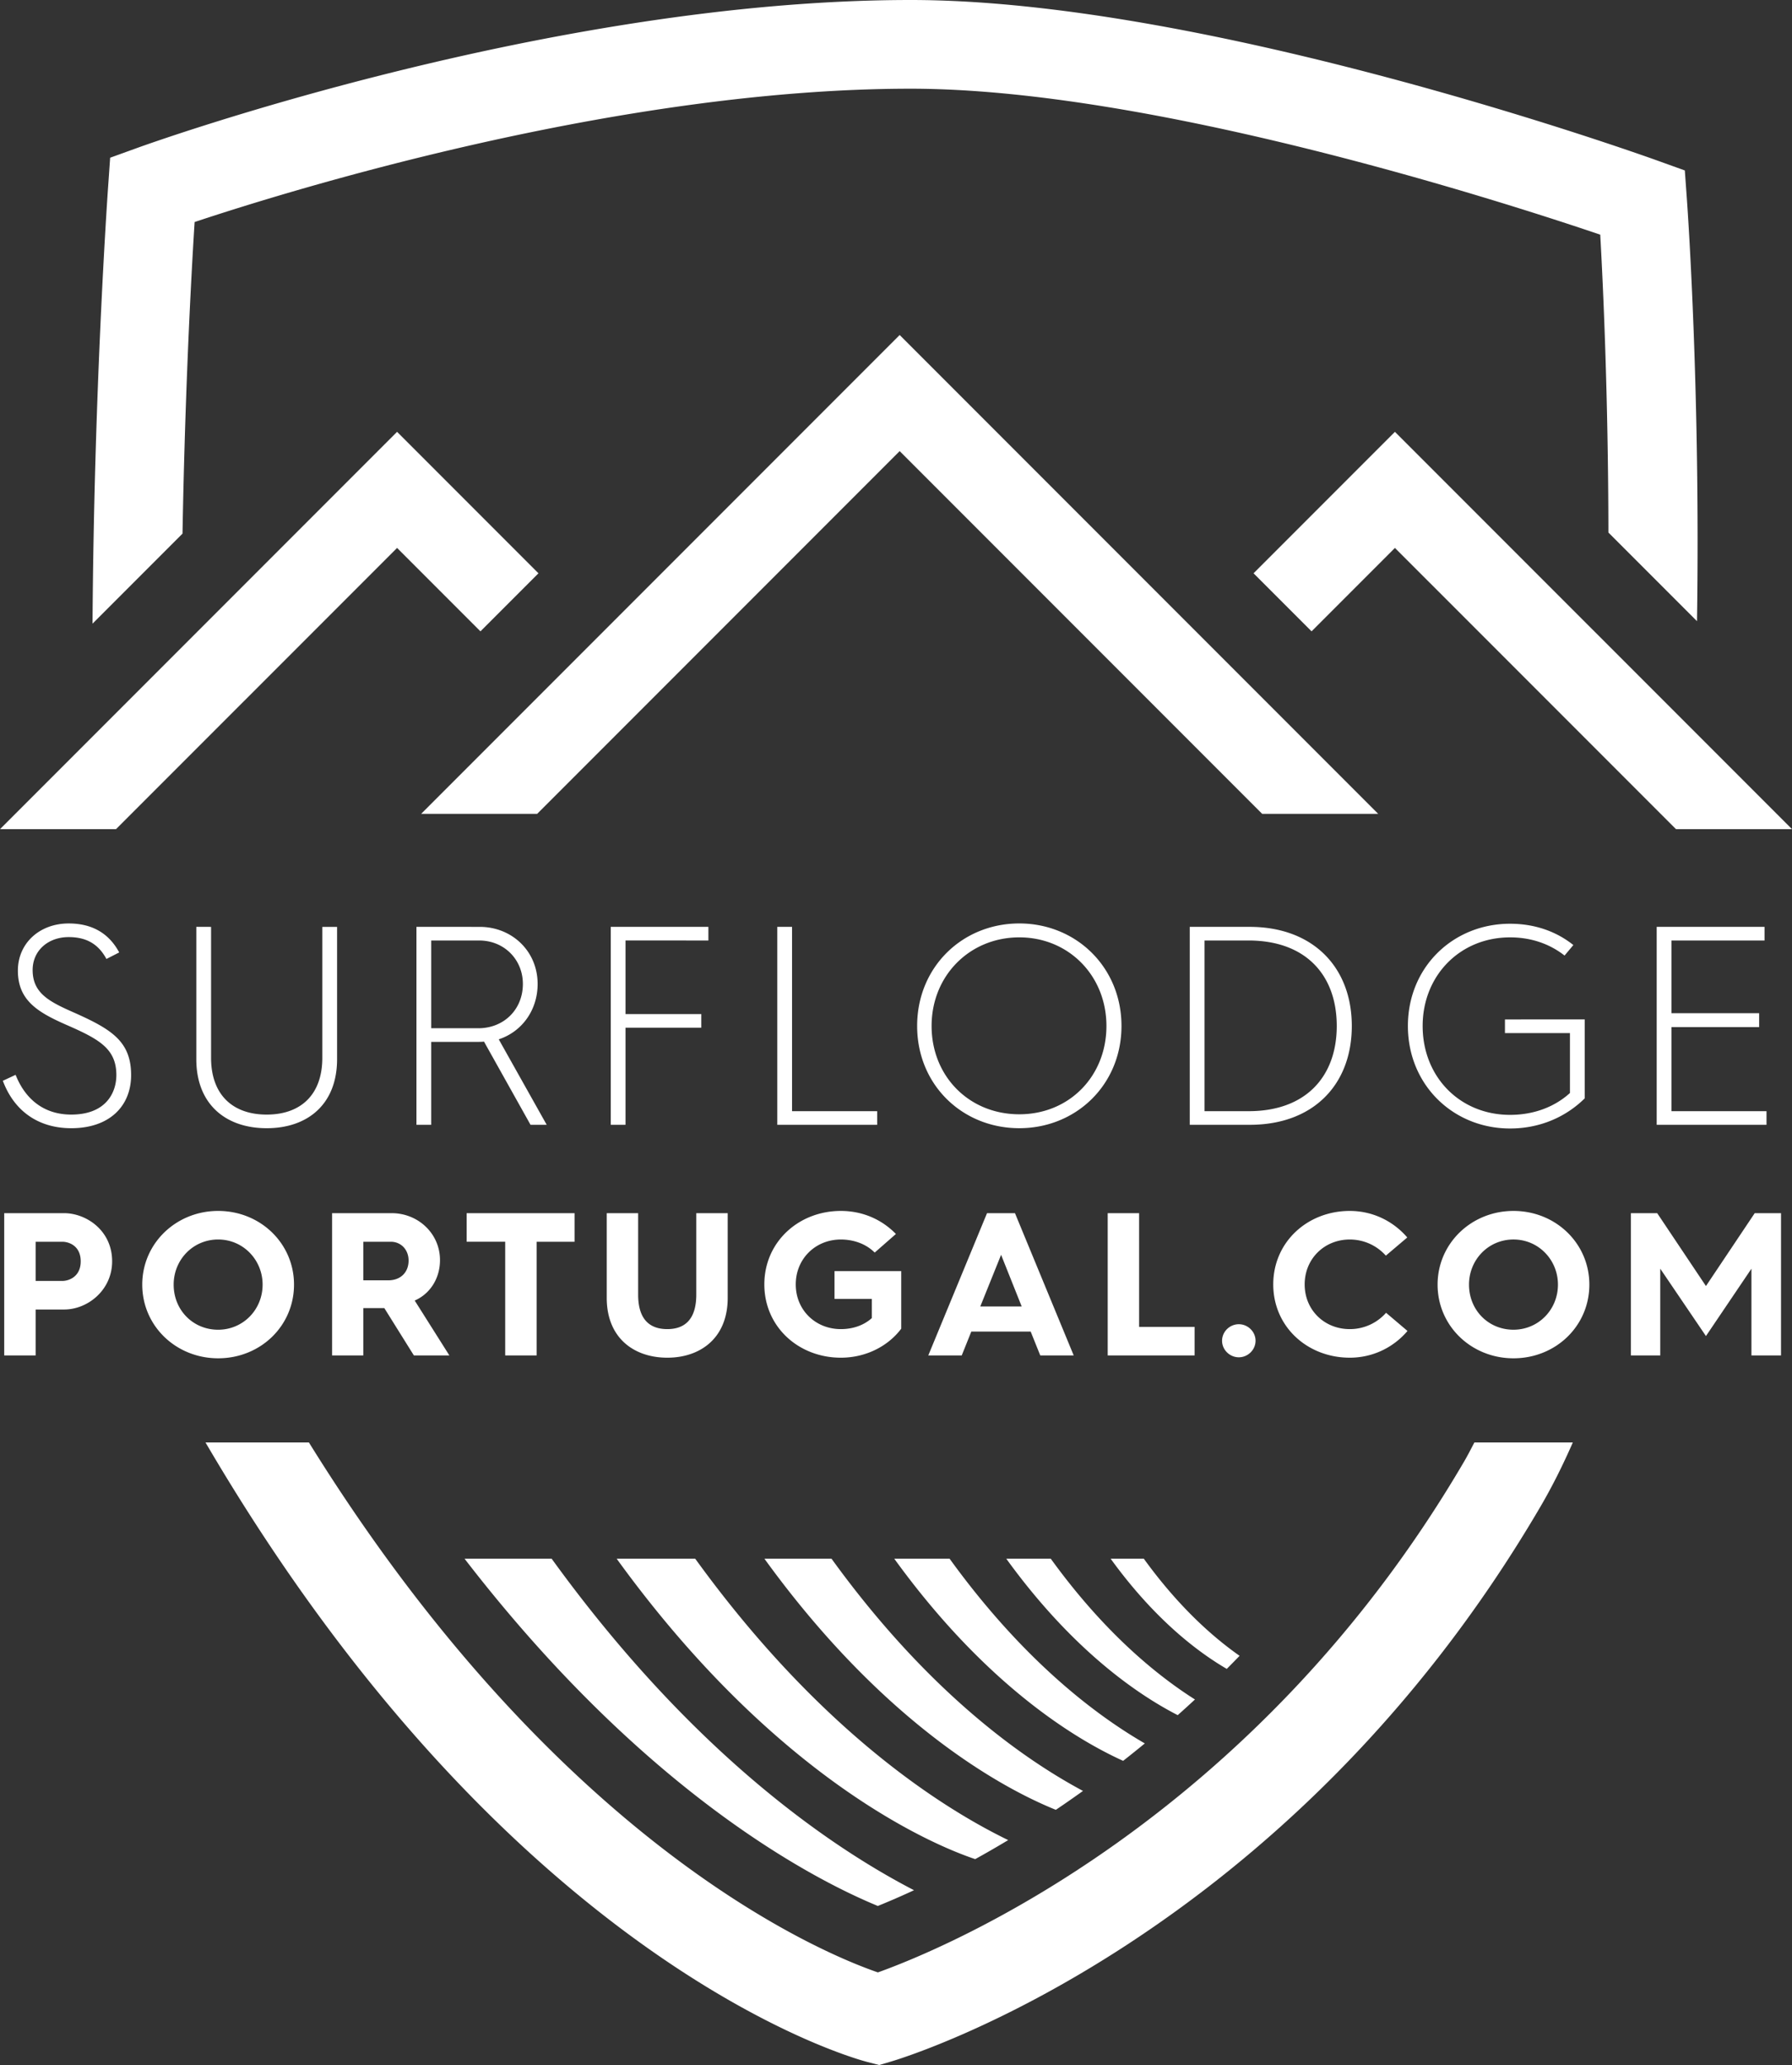
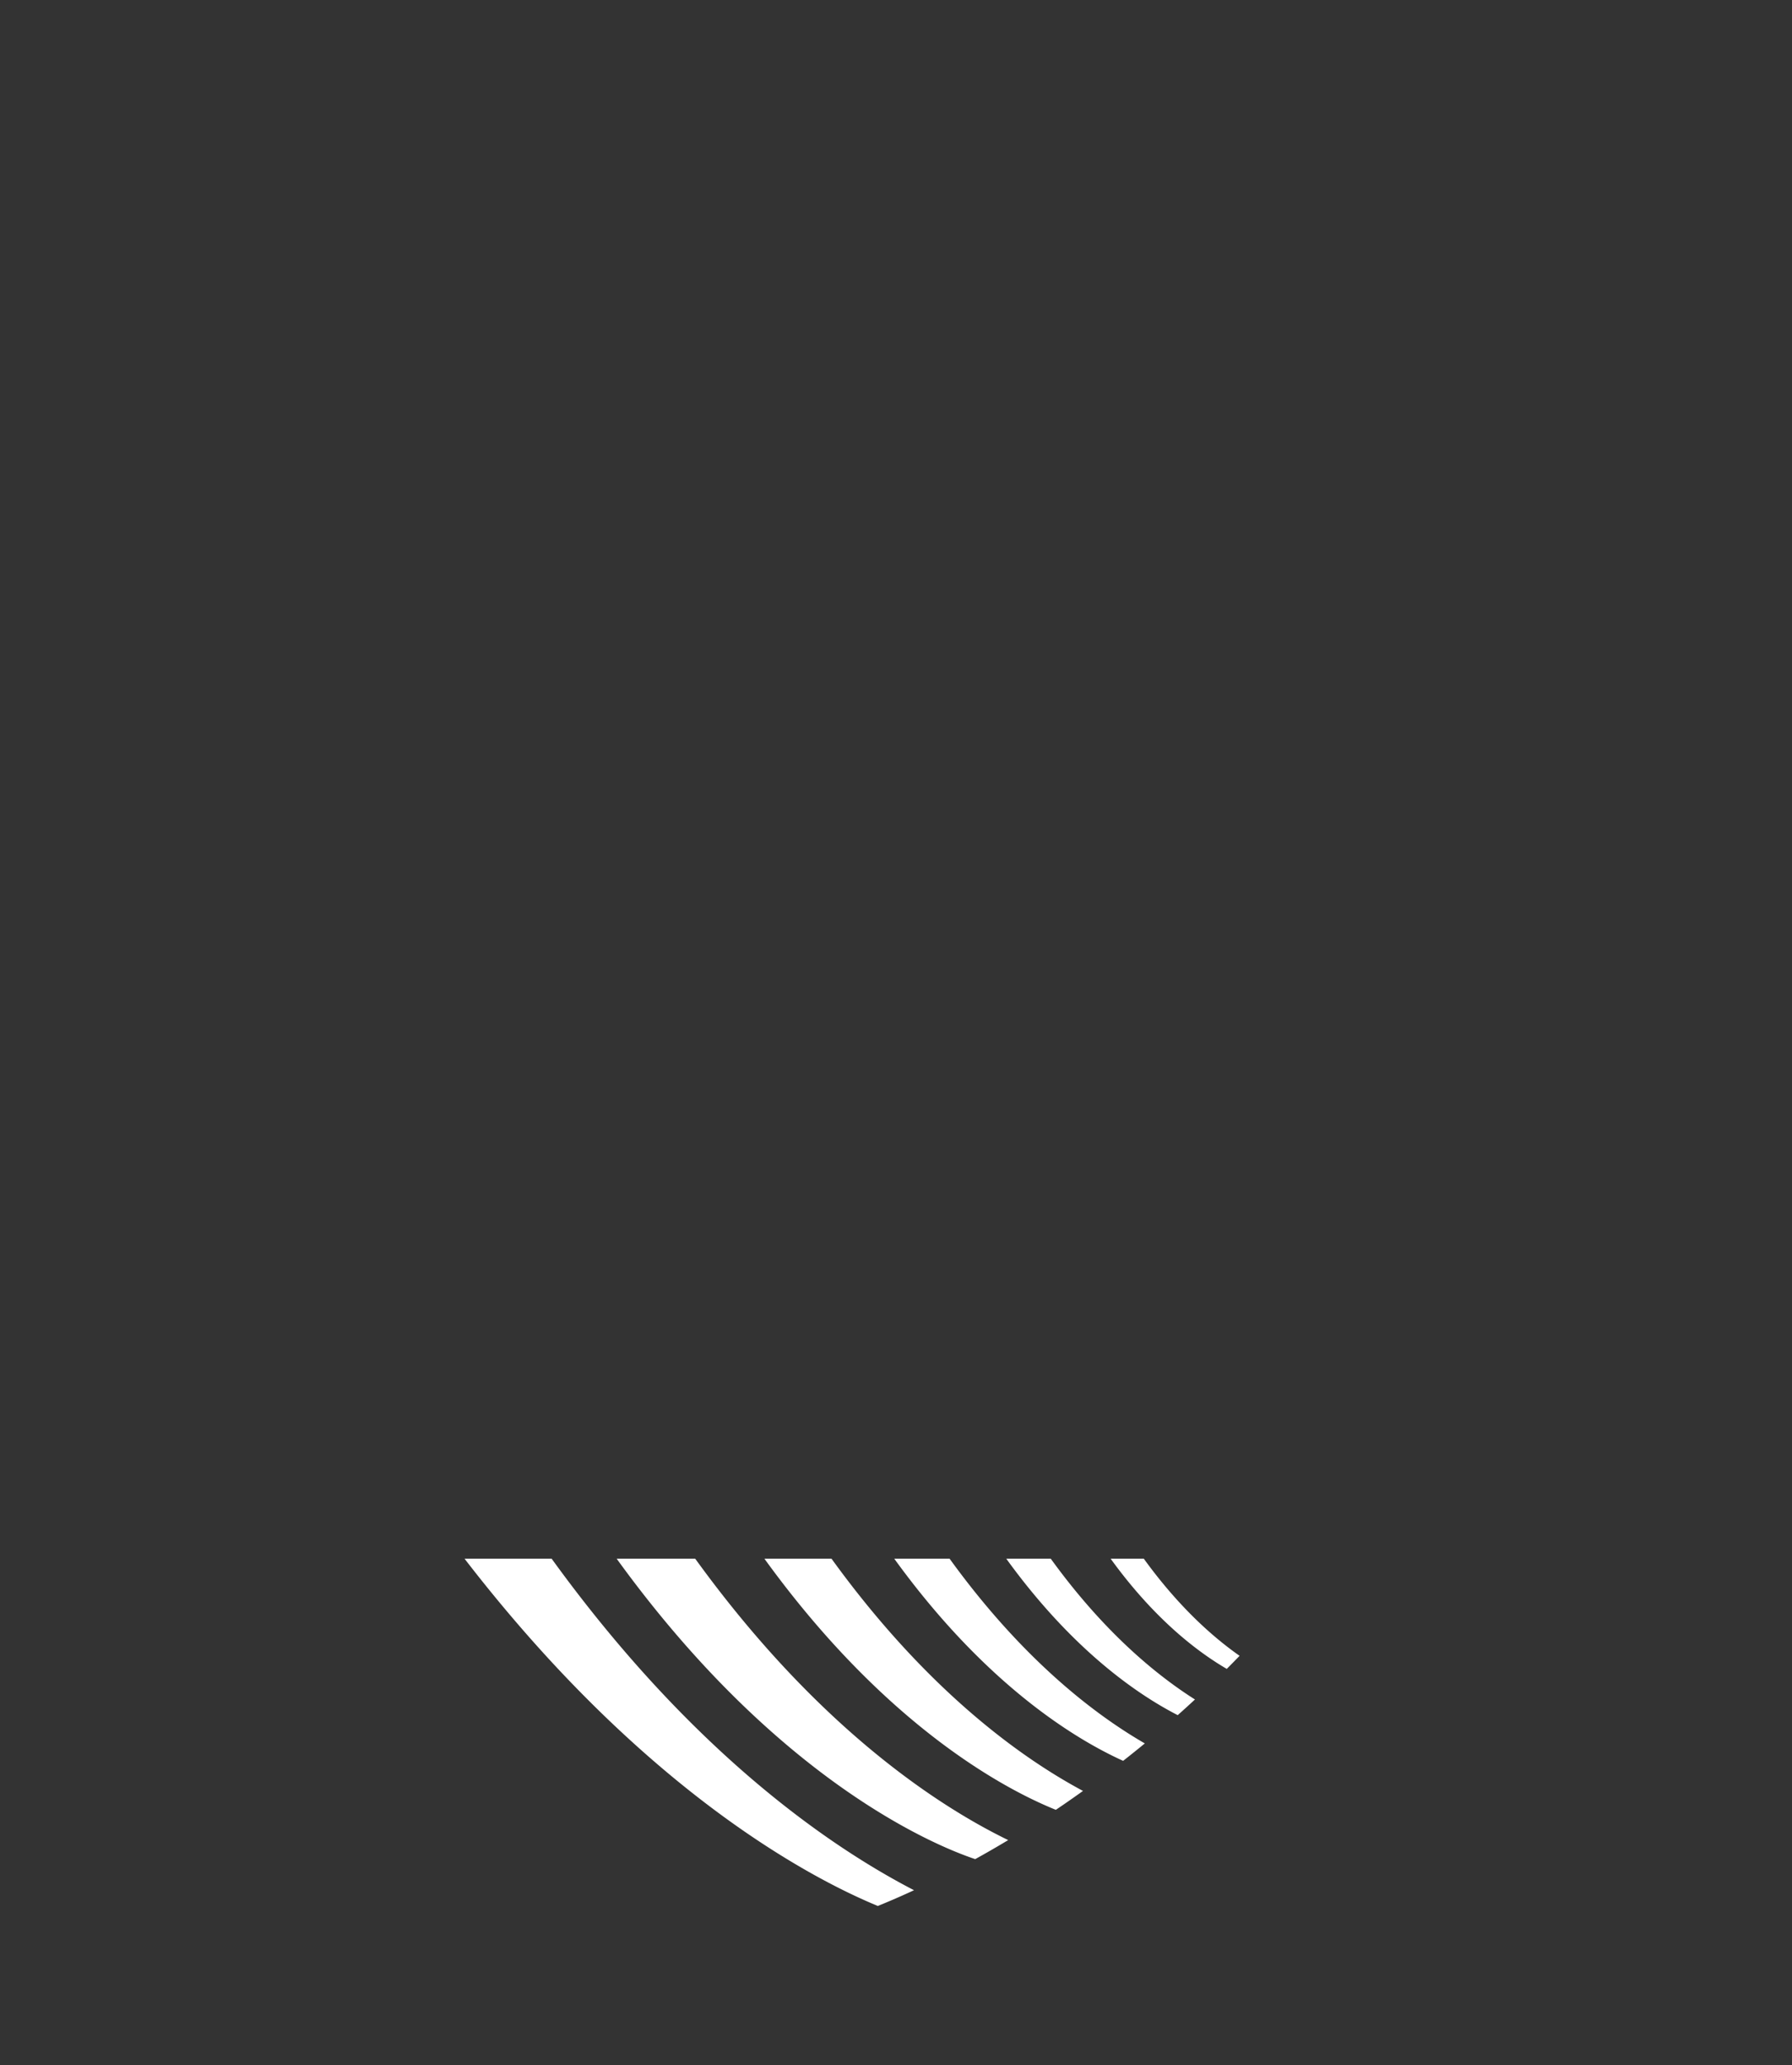
<svg xmlns="http://www.w3.org/2000/svg" xmlns:xlink="http://www.w3.org/1999/xlink" version="1.1" id="Ebene_1" x="0" y="0" width="287.086" height="330.614" viewBox="0 0 287.086 330.614" xml:space="preserve">
  <rect x="0" y="0" width="287.086" height="330.614" fill="#333333" stroke="none" />
-   <path fill="#fff" d="M63.614 87.723l13.355 13.355 9.294-9.293-22.649-22.65L0 132.749h18.587zm159.859-18.587l-22.649 22.649 9.294 9.294 13.355-13.355 45.027 45.025h18.586zm-2.676 61.165l-76.665-76.666-76.666 76.666h18.587l58.079-58.078 58.077 58.078z" />
  <defs>
    <path id="SVGID_1_" d="M-139.574-117.539h566.93v566.93h-566.93z" />
  </defs>
  <clipPath id="SVGID_2_">
    <use xlink:href="#SVGID_1_" overflow="visible" />
  </clipPath>
-   <path clip-path="url(#SVGID_2_)" fill="#fff" d="M12.185 162.26c-4.137-1.818-6.956-3.137-6.956-6.957 0-3.137 2.5-5.273 5.774-5.273 2.864 0 4.773 1.136 6.047 3.501l2.046-1.046c-1.637-3.047-4.32-4.638-8.093-4.638-4.683 0-8.138 3.183-8.138 7.548 0 4.909 3.364 6.773 8.183 8.865 4.956 2.183 7.593 3.728 7.593 7.865 0 2.729-1.591 6.32-7.229 6.32-4.365 0-7.365-2.454-8.911-6.364l-2.046.954c1.909 5.091 5.955 7.592 10.957 7.592 6.138 0 9.593-3.547 9.593-8.502-.001-5.319-3.047-7.274-8.82-9.865m19.265-13.868v21.188c0 7.183 4.683 11.047 11.276 11.047 6.592 0 11.275-3.864 11.275-11.047v-21.188h-2.364v20.961c0 5.908-3.456 9.092-8.911 9.092-5.457 0-8.912-3.184-8.912-9.092v-20.961H31.45zm46.088 18.368l7.456 13.322h2.591l-7.683-13.685c3.728-1.227 6.228-4.684 6.228-8.865 0-5.275-4.137-9.14-9.275-9.14H66.717v31.69h2.364v-13.276h7.502c.091 0 .682 0 .955-.046m-8.457-16.185h7.683c4.002 0 7.002 3.046 7.002 6.957 0 4.091-3.046 7.091-7.137 7.091h-7.548v-14.048zm44.406 0v-2.183h-15.64v31.69h2.364v-15.549h12.139v-2.183h-12.139v-11.775zm11.037-2.183v31.69h16.004V177.9h-13.639v-29.508zm55.141 15.867c0-9.411-7.275-16.413-16.368-16.413-9.14 0-16.367 7.002-16.367 16.413 0 9.412 7.228 16.367 16.367 16.367 9.092 0 16.368-6.955 16.368-16.367m-16.369 14.14c-8.047 0-14.05-6.093-14.05-14.14s6.094-14.185 14.05-14.185c7.911 0 13.958 6.138 13.958 14.185s-5.956 14.14-13.958 14.14m53.268-14.139c0-9.412-6.229-15.868-16.367-15.868h-9.594v31.69h9.639c10.139.001 16.322-6.411 16.322-15.822M200.06 177.9h-7.093v-27.325h7.047c9.185 0 14.14 5.546 14.14 13.685 0 8.092-4.955 13.64-14.094 13.64m41.859-27.826c3.454 0 6.41 1.092 8.729 2.91l1.41-1.682c-2.729-2.182-6.184-3.409-10.139-3.409-9.139 0-16.368 6.955-16.368 16.367 0 9.411 7.229 16.413 16.368 16.413 4.683 0 8.864-1.773 11.956-4.82v-12.639H241.1v2.183h10.412v9.593c-2.501 2.273-5.865 3.501-9.593 3.501-8.048 0-14.005-6.093-14.005-14.23.001-8.048 5.958-14.187 14.005-14.187m40.767.501v-2.183h-17.277v31.69h17.594V177.9h-15.23v-13.459h14.049v-2.227h-14.049v-11.639zM10.284 194.23H.676v22.778h5.033v-7.354h4.575c3.758 0 7.68-3.104 7.68-7.711 0-5-4.216-7.713-7.68-7.713m-.294 10.85H5.709v-6.274H9.99c1.013 0 2.941.62 2.941 3.138 0 2.481-1.928 3.136-2.941 3.136m37.112.587c0-6.602-5.391-11.797-12.156-11.797-6.732 0-12.157 5.195-12.157 11.797 0 6.635 5.425 11.797 12.157 11.797 6.765 0 12.156-5.162 12.156-11.797m-19.28 0c0-3.986 3.104-7.222 7.124-7.222 4.019 0 7.124 3.268 7.124 7.222 0 4.02-3.137 7.223-7.124 7.223-4.02 0-7.124-3.138-7.124-7.223m30.38 3.758h3.366l4.738 7.582h5.686l-5.555-8.79c2.418-1.046 4.052-3.497 4.052-6.472 0-4.248-3.497-7.517-7.745-7.517h-9.542v22.778h5v-7.581zm0-10.62h4.412c1.601 0 2.842 1.241 2.842 3.005 0 1.931-1.307 3.171-3.267 3.171h-3.987v-6.176zm27.766 18.202v-18.202h6.079v-4.576H74.759v4.576h6.176v18.202zm11.233-9.215c0 6.438 4.379 9.575 9.706 9.575 5.294 0 9.673-3.138 9.673-9.575v-13.563h-5.033v13.039c0 3.987-1.863 5.523-4.64 5.523-2.811 0-4.674-1.536-4.674-5.523v-13.039h-5.032v13.563zm37.504 9.575c4.052 0 7.582-1.862 9.673-4.641v-9.215h-10.686v4.444h5.98v3.071c-1.274 1.145-3.006 1.765-4.967 1.765-4.052 0-7.222-3.039-7.222-7.157s3.17-7.188 7.222-7.188c2.091 0 4.052.718 5.425 2.091l3.398-2.976c-2.255-2.319-5.326-3.691-8.823-3.691-6.765 0-12.255 4.967-12.255 11.764s5.489 11.733 12.255 11.733m23.419-23.138l-9.411 22.778h5.359l1.536-3.824h9.51l1.536 3.824h5.358l-9.41-22.778h-4.478zm-1.079 14.936l3.334-8.269 3.3 8.269h-6.634zm20.413-14.935v22.777h13.921v-4.575h-8.888V194.23zm23.684 20.424c0-1.47-1.242-2.646-2.68-2.646-1.438 0-2.681 1.176-2.681 2.646 0 1.471 1.242 2.648 2.681 2.648 1.438 0 2.68-1.177 2.68-2.648m15.094 2.713c3.693 0 6.994-1.634 9.249-4.28l-3.431-2.91a7.714 7.714 0 01-5.818 2.615c-4.052 0-7.222-3.039-7.222-7.157s3.17-7.188 7.222-7.188c2.288 0 4.347.979 5.784 2.581l3.432-2.909c-2.255-2.614-5.522-4.248-9.216-4.248-6.765 0-12.255 4.967-12.255 11.764s5.49 11.732 12.255 11.732m26.23-23.496c-6.732 0-12.157 5.195-12.157 11.797 0 6.634 5.425 11.797 12.157 11.797 6.765 0 12.155-5.163 12.155-11.797.001-6.602-5.39-11.797-12.155-11.797m0 19.018c-4.02 0-7.124-3.137-7.124-7.222 0-3.987 3.104-7.222 7.124-7.222s7.124 3.268 7.124 7.222c0 4.02-3.137 7.222-7.124 7.222m30.835-6.992l-7.809-11.667h-4.216v22.778h4.706v-13.889l7.319 10.785 7.288-10.785v13.889h4.739V194.23h-4.215zM31.179 35.546c15.262-5.075 67.854-21.344 114.717-21.344 38.56 0 94.511 17.962 110.47 23.368.453 8.022 1.279 25.712 1.307 47.688l14.194 14.194c.545-36.296-1.429-64.899-1.62-67.557l-.332-4.607-4.346-1.563C262.651 24.674 193.545 0 145.896 0 88.192 0 24.67 22.714 21.993 23.681l-4.346 1.57-.323 4.611c-.195 2.781-2.268 33.228-2.5 69.988l14.415-14.415c.348-19.531 1.14-37.212 1.94-49.889m203.405 198.402c-33.826 57.825-83.588 78.128-93.941 81.836-9.237-3.182-51.326-20.657-91.152-84.842H32.924c48.959 83.582 103.685 98.577 106.029 99.182l1.9.49 1.882-.556c2.569-.757 63.407-19.359 104.108-88.94 1.839-3.144 3.54-6.557 5.128-10.176h-15.768c-.535 1.014-1.058 2.048-1.619 3.006" />
  <path clip-path="url(#SVGID_2_)" fill="#fff" d="M161.518 294.601c-10.772-5.232-30.3-17.656-50.142-45.052H98.792c26.069 35.993 51.604 46.156 57.441 48.098 1.69-.932 3.456-1.949 5.285-3.046m-20.884 10.546a129.485 129.485 0 005.794-2.521c-13.332-6.898-35.524-21.973-58.051-53.076H74.422c28.833 37.378 55.79 51.3 66.212 55.597m32.867-18.418c-9.541-5.097-24.796-15.787-40.289-37.18h-10.75c19.693 27.189 39.027 37.122 46.688 40.206 1.425-.958 2.88-1.973 4.351-3.026m25.088-21.631c-4.383-3.072-9.835-7.938-15.346-15.549h-5.313c6.982 9.639 13.866 14.881 18.602 17.642.685-.687 1.373-1.386 2.057-2.093m-15.185 14.026c-7.91-4.569-19.507-13.326-31.273-29.574h-8.866c14.868 20.528 29.454 29.104 36.667 32.362a191.121 191.121 0 003.472-2.788m8.033-7.035c-6.227-3.945-14.61-10.817-23.099-22.54h-7.129c10.694 14.765 21.213 21.841 27.468 25.048.918-.816 1.838-1.654 2.76-2.508" />
</svg>